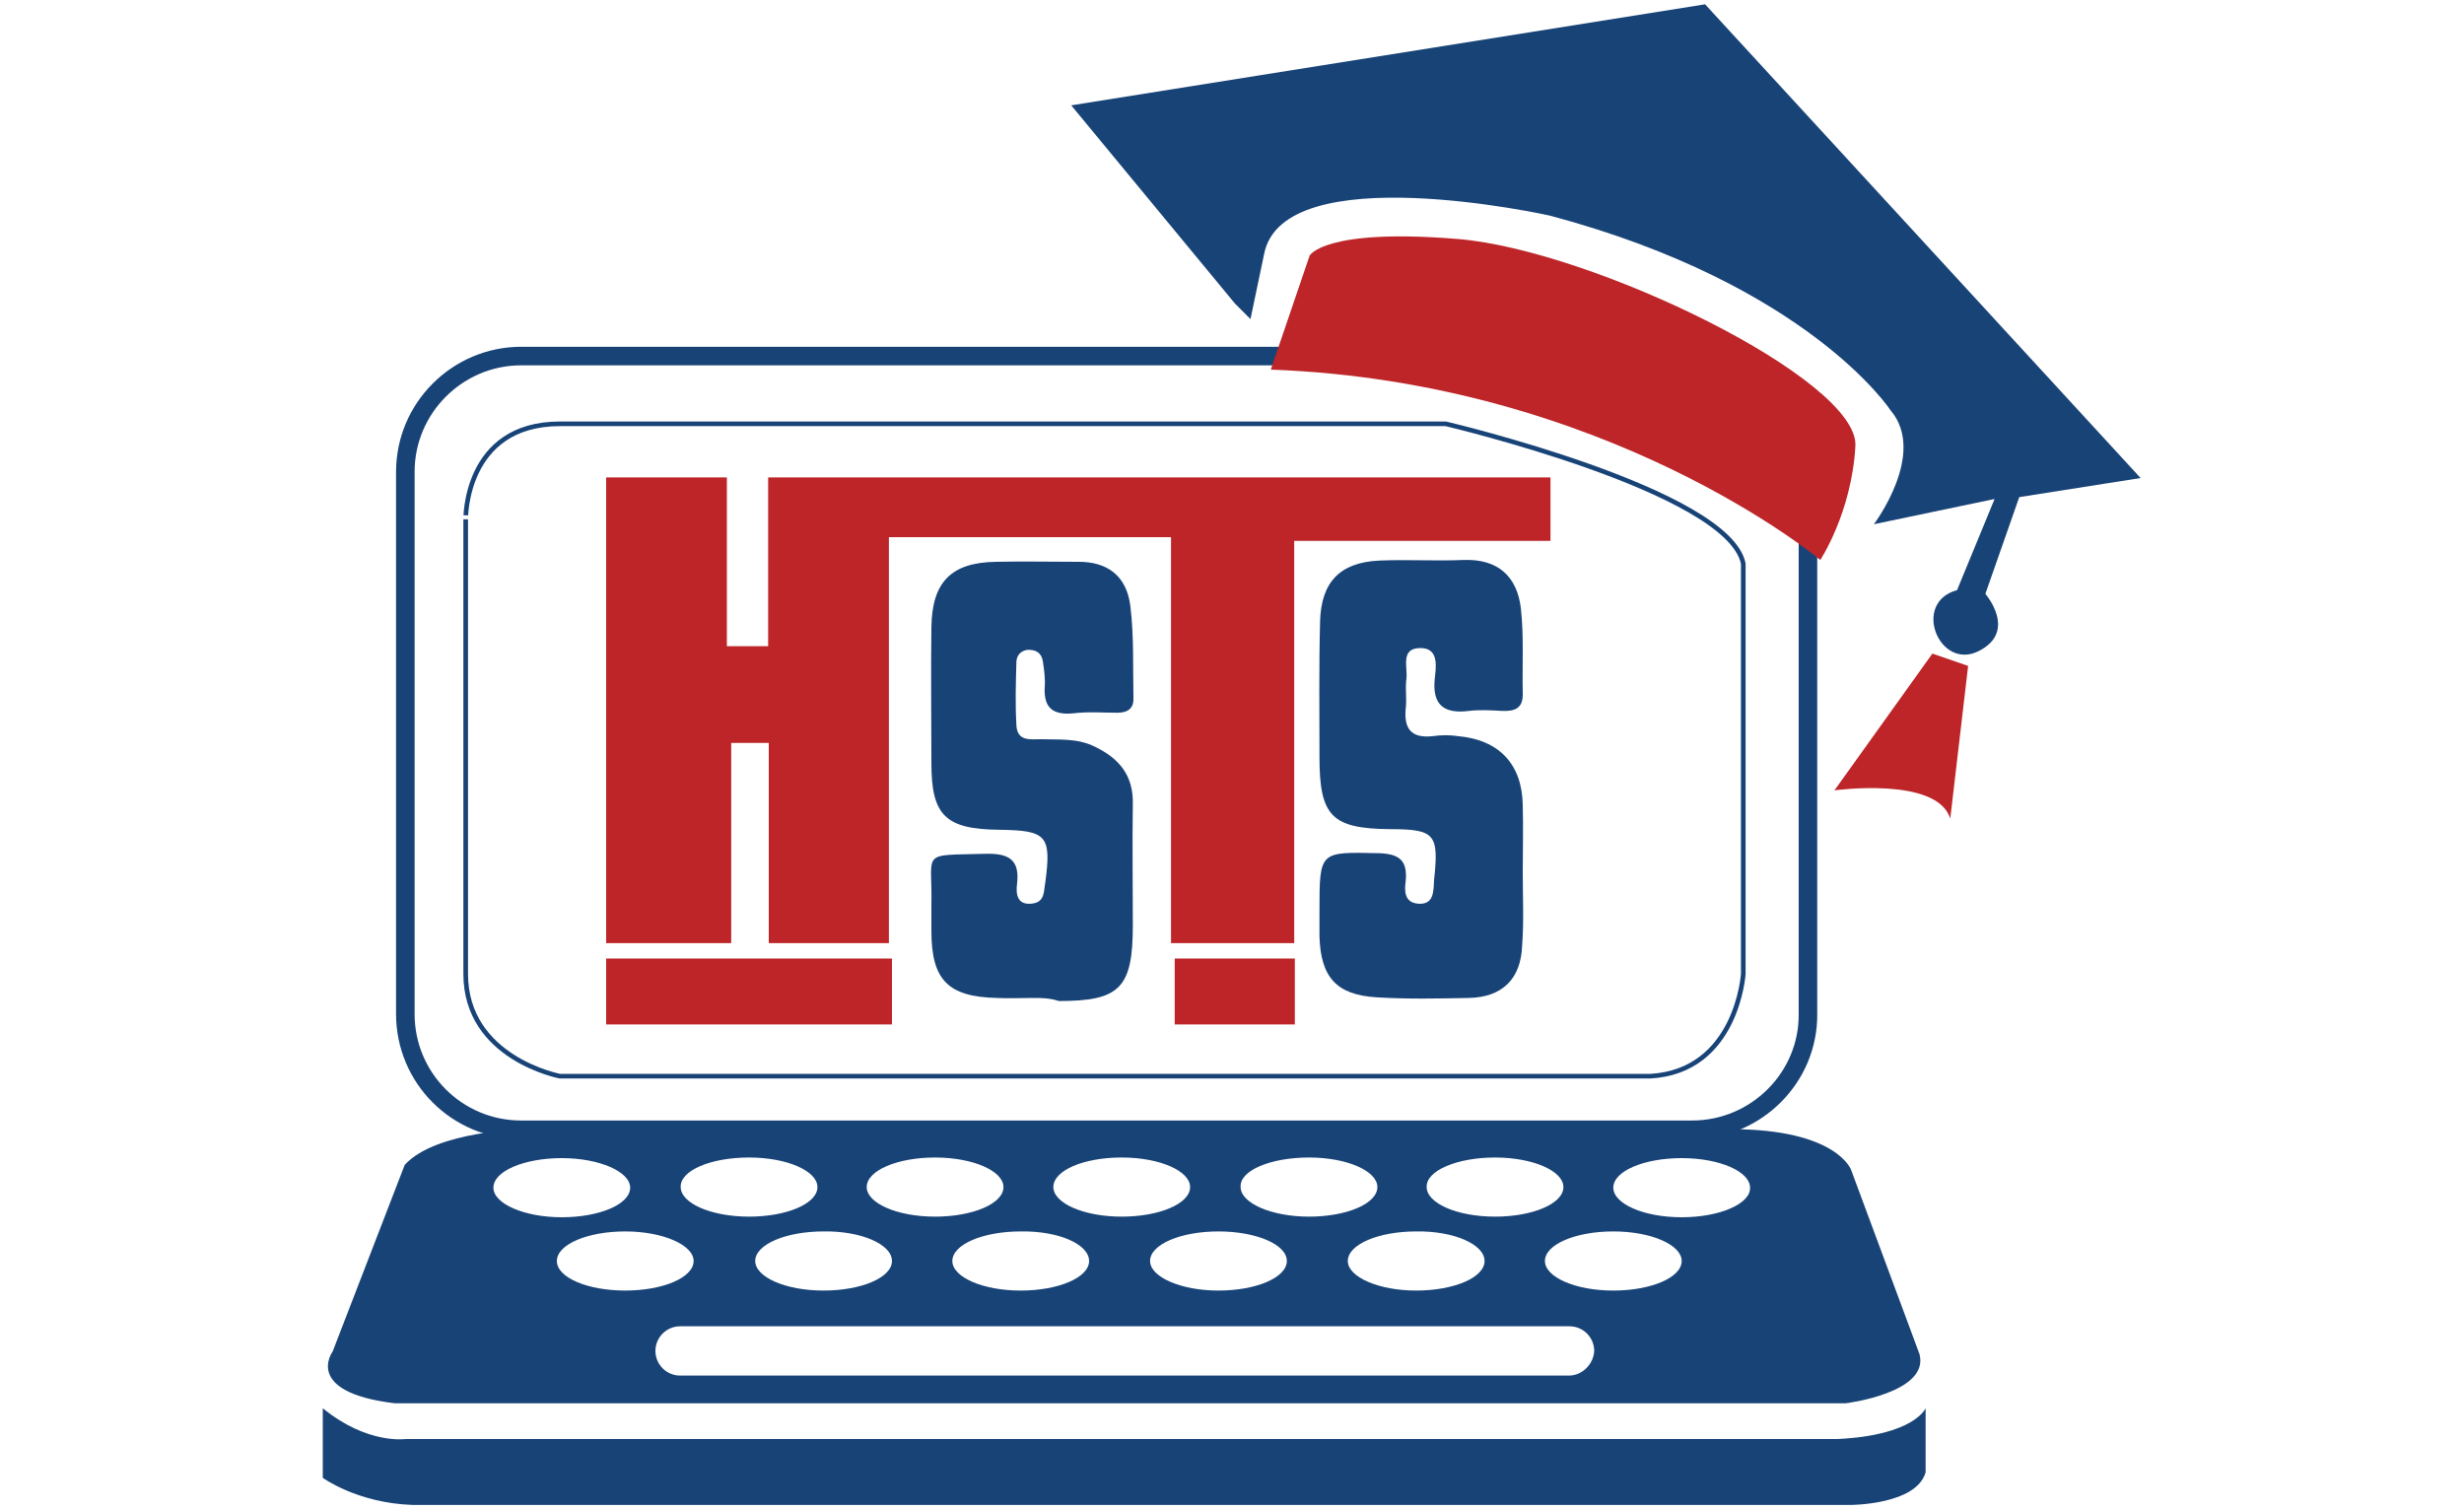
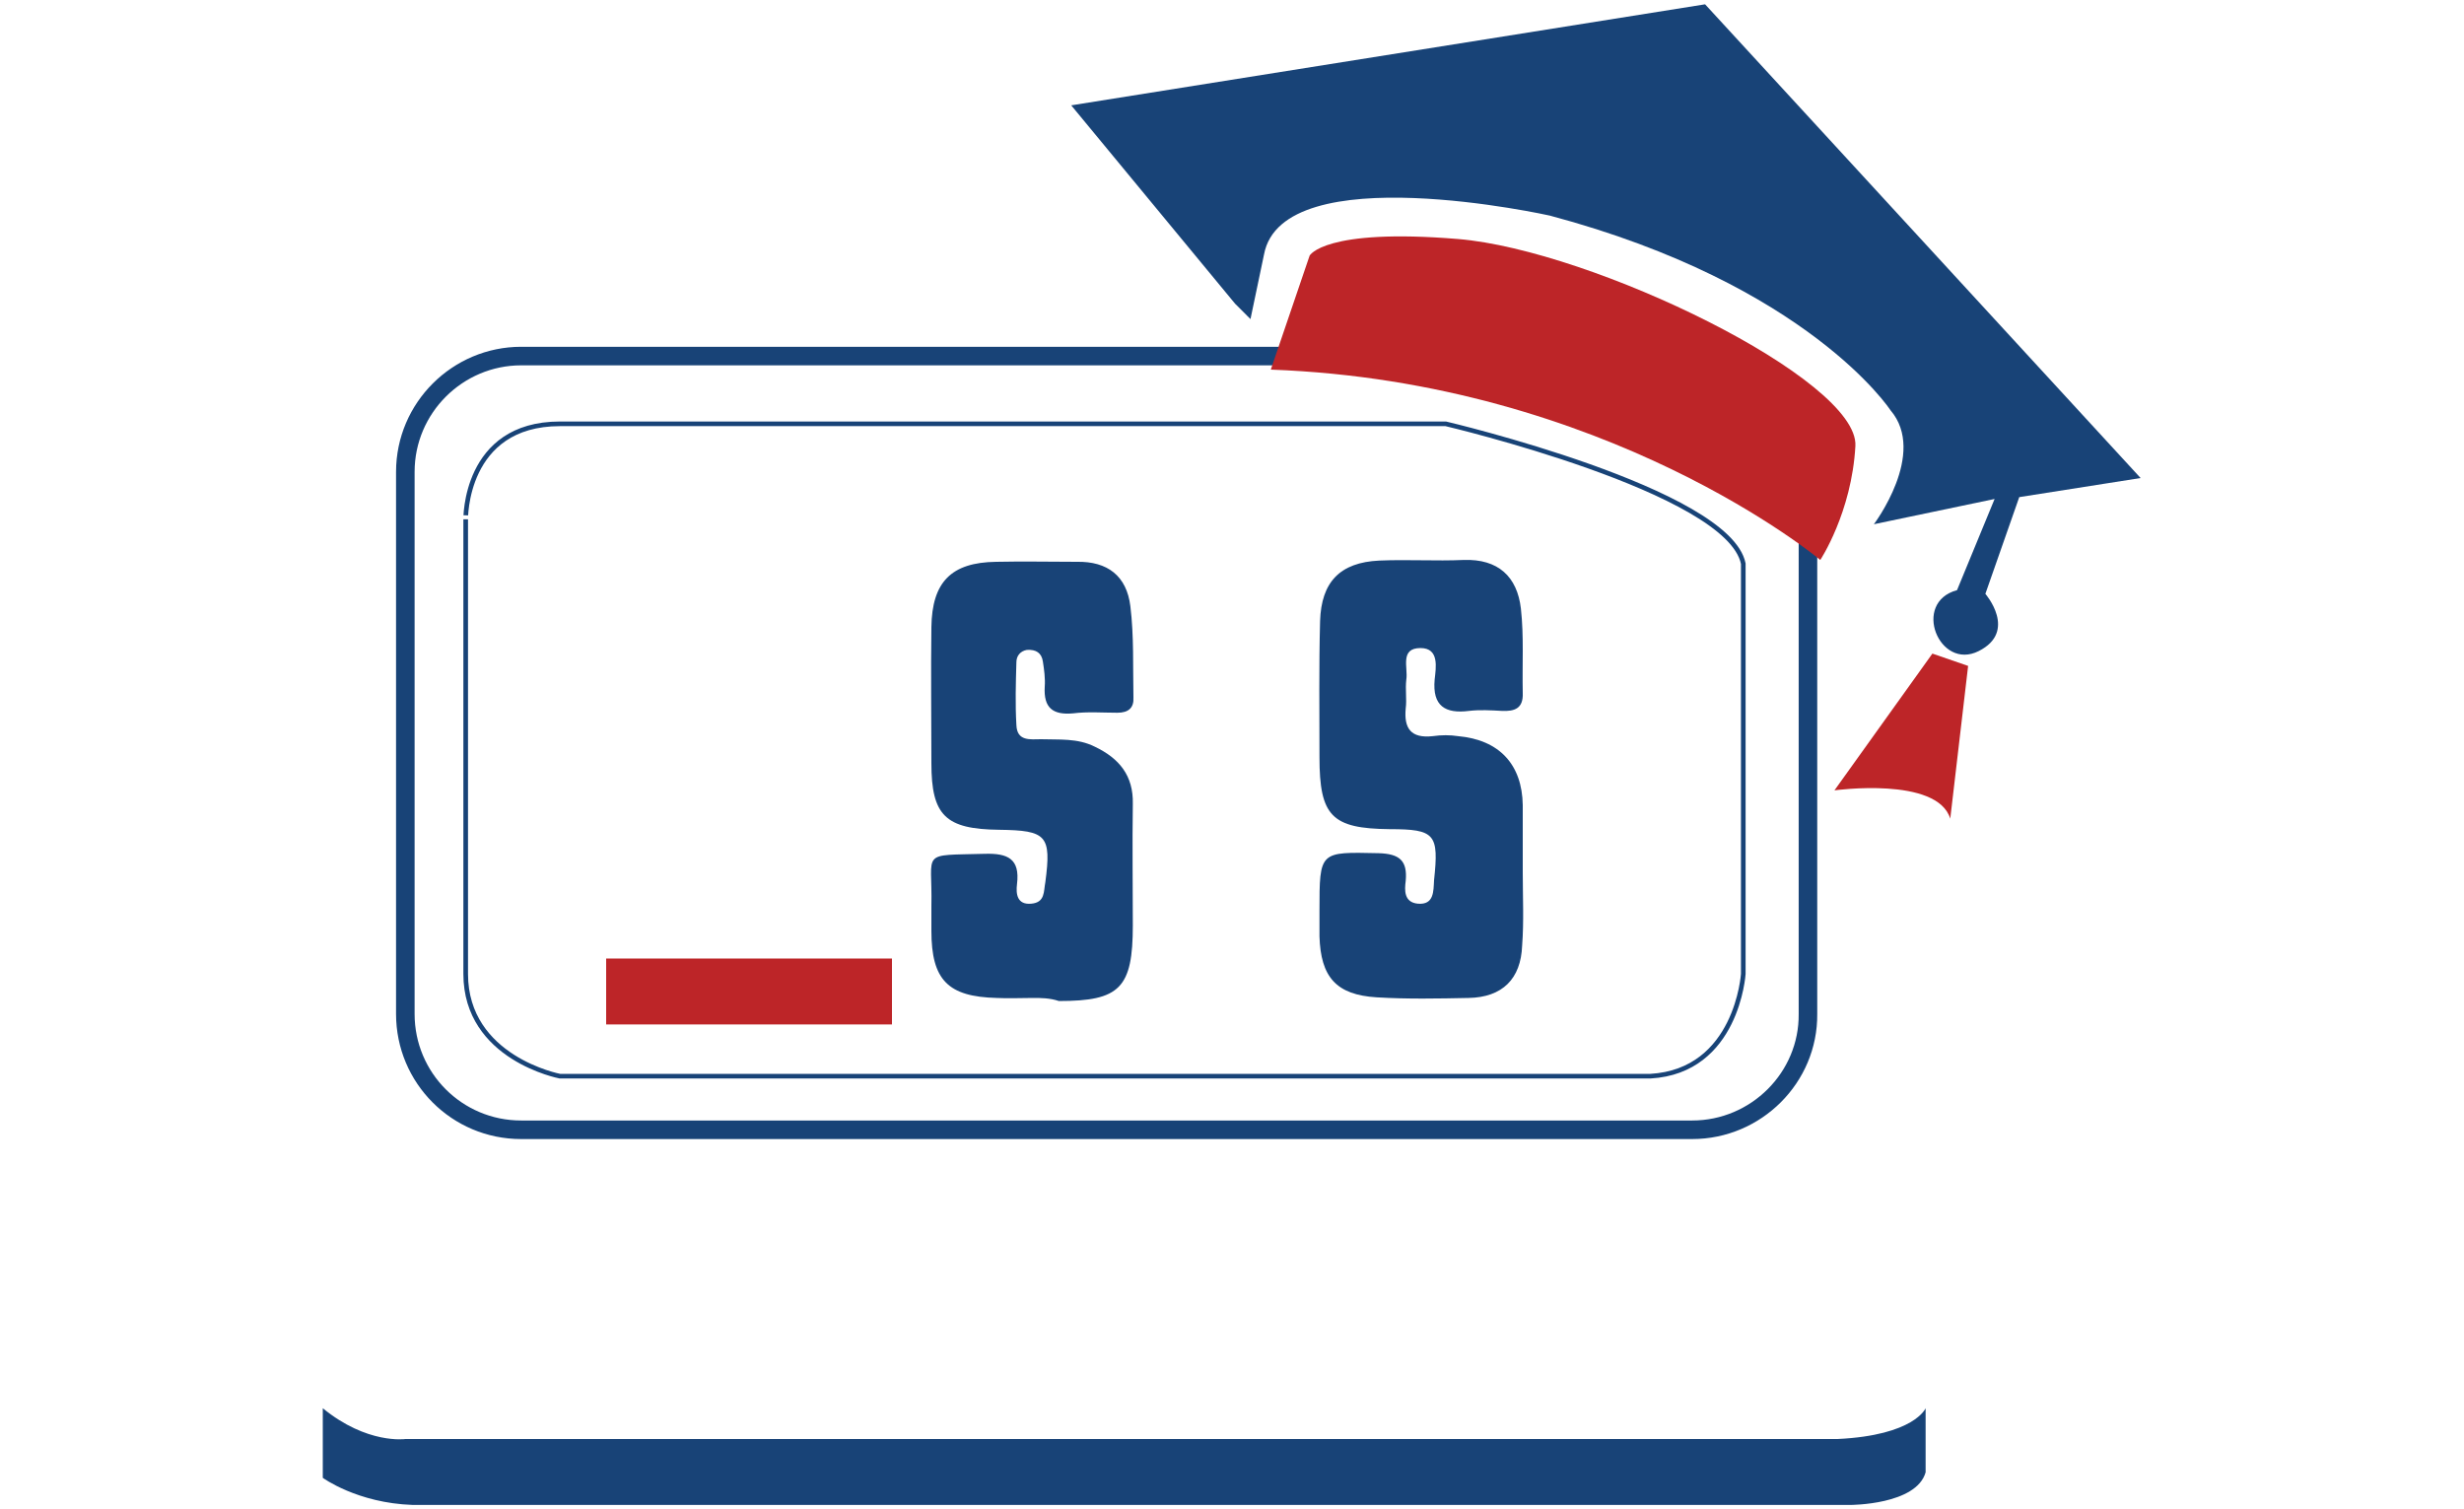
<svg xmlns="http://www.w3.org/2000/svg" id="Layer_1" x="0px" y="0px" viewBox="0 0 400 245" style="enable-background:new 0 0 400 245;" xml:space="preserve">
  <style type="text/css"> .st0{fill:#184377;} .st1{fill:none;stroke:#184377;stroke-width:3.012;stroke-miterlimit:10;} .st2{fill:none;stroke:#184377;stroke-width:0.753;stroke-miterlimit:10;} .st3{fill:#BD2528;} </style>
  <g>
    <path class="st0" d="M167.7,162c-2,0-4,0.1-5.9,0c-7.9-0.2-10.6-2.9-10.6-10.9c0-1.4,0-2.8,0-4.1c0.2-9-2-8.1,8.7-8.4 c3.7-0.1,5.7,0.8,5.2,4.9c-0.2,1.6,0,3.4,2.3,3.2c2.3-0.2,2-2,2.3-3.5c1-7.6,0.2-8.4-7.5-8.5c-8.7-0.1-11-2.3-11-10.8 c0-7.4-0.1-14.7,0-22.1c0.1-7.3,3.2-10.5,10.5-10.6c4.4-0.1,8.7,0,13.1,0c5-0.1,8.1,2.3,8.7,7.2c0.6,4.9,0.4,9.9,0.5,14.8 c0.1,1.7-0.8,2.5-2.6,2.5c-2.4,0-4.8-0.2-7.2,0.1c-3.3,0.3-4.8-0.9-4.6-4.3c0.1-1.4-0.1-2.8-0.3-4.1c-0.2-1.4-1.1-2-2.6-1.9 c-1.1,0.2-1.7,1-1.7,2c-0.1,3.4-0.2,6.8,0,10.2c0.1,2.7,2.3,2.3,4,2.3c2.9,0.1,5.9-0.2,8.7,1.2c4,1.9,6.3,4.7,6.2,9.3 c-0.1,6.6,0,13.1,0,19.7c0,10.2-2.1,12.3-12,12.3C170.4,162,169,162,167.7,162z" />
-     <path class="st0" d="M247.2,141.6c0,4,0.2,8-0.1,11.9c-0.2,5.4-3.2,8.4-8.7,8.5c-5,0.1-9.9,0.2-14.9-0.1c-6.6-0.4-9.1-3.3-9.3-9.9 c0-1.4,0-2.8,0-4.1c0-9.8,0-9.6,9.6-9.4c3.4,0.1,4.7,1.2,4.4,4.5c-0.2,1.5-0.3,3.5,2,3.7c2.6,0.2,2.5-2,2.6-3.8 c0.8-7.5,0.2-8.3-7.2-8.3c-9.4-0.1-11.4-2.1-11.4-11.7c0-7.4-0.1-14.7,0.1-22.1c0.2-6.3,3.2-9.5,9.6-9.8c4.6-0.2,9.2,0.1,13.7-0.1 c5.6-0.2,8.7,2.7,9.3,7.9c0.5,4.5,0.2,9.1,0.3,13.7c0.1,2.5-1.3,3-3.4,2.9c-1.8-0.1-3.6-0.2-5.3,0c-3.9,0.5-6-0.8-5.6-5.1 c0.2-1.9,0.8-5.1-2.3-5.1c-3.4,0-2,3.2-2.3,5.1c-0.2,1.6,0.1,3.2-0.1,4.7c-0.3,3.2,0.8,4.9,4.4,4.5c1.4-0.2,2.8-0.2,4.1,0 c6.7,0.6,10.4,4.6,10.5,11.2C247.3,134.4,247.2,138,247.2,141.6z" />
+     <path class="st0" d="M247.2,141.6c0,4,0.2,8-0.1,11.9c-0.2,5.4-3.2,8.4-8.7,8.5c-5,0.1-9.9,0.2-14.9-0.1c-6.6-0.4-9.1-3.3-9.3-9.9 c0-1.4,0-2.8,0-4.1c0-9.8,0-9.6,9.6-9.4c3.4,0.1,4.7,1.2,4.4,4.5c-0.2,1.5-0.3,3.5,2,3.7c2.6,0.2,2.5-2,2.6-3.8 c0.8-7.5,0.2-8.3-7.2-8.3c-9.4-0.1-11.4-2.1-11.4-11.7c0-7.4-0.1-14.7,0.1-22.1c0.2-6.3,3.2-9.5,9.6-9.8c4.6-0.2,9.2,0.1,13.7-0.1 c5.6-0.2,8.7,2.7,9.3,7.9c0.5,4.5,0.2,9.1,0.3,13.7c0.1,2.5-1.3,3-3.4,2.9c-1.8-0.1-3.6-0.2-5.3,0c-3.9,0.5-6-0.8-5.6-5.1 c0.2-1.9,0.8-5.1-2.3-5.1c-3.4,0-2,3.2-2.3,5.1c-0.2,1.6,0.1,3.2-0.1,4.7c-0.3,3.2,0.8,4.9,4.4,4.5c1.4-0.2,2.8-0.2,4.1,0 c6.7,0.6,10.4,4.6,10.5,11.2z" />
    <path class="st1" d="M274.7,183.4H84.6c-10.4,0-18.8-8.4-18.8-18.8v-88c0-10.4,8.5-18.8,18.8-18.8h190.1c10.4,0,18.8,8.5,18.8,18.8 v88C293.6,174.9,285.1,183.4,274.7,183.4z" />
    <path class="st2" d="M90.9,68.8h143.8c0,0,45.9,10.8,48.3,22.7v66.6c0,0-1,15.8-15.1,16.6H90.9c0,0-15.3-2.9-15.3-16.6V84.3 C75.6,84.4,75.3,68.8,90.9,68.8z" />
-     <polygon class="st3" points="98.4,77.5 98.4,153.1 118.7,153.1 118.7,120.6 124.8,120.6 124.8,153.1 144.3,153.1 144.3,87.2 190.1,87.2 190.1,153.1 210.1,153.1 210.1,87.8 251.7,87.8 251.7,77.5 124.7,77.5 124.7,104.9 118,104.9 118,77.5 " />
    <rect x="98.4" y="155.6" class="st3" width="46.4" height="10.7" />
-     <rect x="190.7" y="155.6" class="st3" width="19.5" height="10.7" />
-     <path class="st0" d="M311.6,219.8l-11.1-29.9c0,0-2.3-6.6-19.5-6.6H85.4c0,0-14.6,0.2-19.7,5.8l-11.7,30.3c0,0-4.9,6.6,10.1,8.4 h235.5C299.7,227.8,313.3,226.1,311.6,219.8z M242.7,187.9c6.2,0,11.1,2.2,11.1,4.8c0,2.7-5,4.8-11.1,4.8c-6.2,0-11.1-2.2-11.1-4.8 C231.5,190,236.6,187.9,242.7,187.9z M241,204.7c0,2.7-5,4.8-11.1,4.8s-11.1-2.2-11.1-4.8c0-2.7,5-4.8,11.1-4.8 C236,199.8,241,202,241,204.7z M212.5,187.9c6.2,0,11.1,2.2,11.1,4.8c0,2.7-5,4.8-11.1,4.8s-11.1-2.2-11.1-4.8 C201.2,190,206.3,187.9,212.5,187.9z M208.9,204.7c0,2.7-5,4.8-11.1,4.8s-11.1-2.2-11.1-4.8c0-2.7,5-4.8,11.1-4.8 S208.9,202,208.9,204.7z M182.1,187.9c6.2,0,11.1,2.2,11.1,4.8c0,2.7-5,4.8-11.1,4.8c-6.2,0-11.1-2.2-11.1-4.8 C171,190,175.9,187.9,182.1,187.9z M176.8,204.7c0,2.7-5,4.8-11.1,4.8c-6.2,0-11.1-2.2-11.1-4.8c0-2.7,5-4.8,11.1-4.8 C171.9,199.8,176.8,202,176.8,204.7z M151.8,187.9c6.2,0,11.1,2.2,11.1,4.8c0,2.7-5,4.8-11.1,4.8c-6.2,0-11.1-2.2-11.1-4.8 C140.7,190,145.7,187.9,151.8,187.9z M144.8,204.7c0,2.7-5,4.8-11.1,4.8c-6.2,0-11.1-2.2-11.1-4.8c0-2.7,5-4.8,11.1-4.8 C139.8,199.8,144.8,202,144.8,204.7z M121.6,187.9c6.2,0,11.1,2.2,11.1,4.8c0,2.7-5,4.8-11.1,4.8c-6.2,0-11.1-2.2-11.1-4.8 C110.4,190,115.4,187.9,121.6,187.9z M80.1,192.8c0-2.7,5-4.8,11.1-4.8s11.1,2.2,11.1,4.8c0,2.7-5,4.8-11.1,4.8 C85.1,197.6,80.1,195.4,80.1,192.8z M90.4,204.7c0-2.7,5-4.8,11.1-4.8s11.1,2.2,11.1,4.8c0,2.7-5,4.8-11.1,4.8 C95.4,209.5,90.4,207.4,90.4,204.7z M254.7,223.3H110.4c-2.2,0-4-1.8-4-4s1.8-4,4-4h144.4c2.2,0,4,1.8,4,4 C258.7,221.4,256.9,223.3,254.7,223.3z M261.9,209.5c-6.2,0-11.1-2.2-11.1-4.8c0-2.7,5-4.8,11.1-4.8c6.2,0,11.1,2.2,11.1,4.8 C273,207.4,268,209.5,261.9,209.5z M273,197.6c-6.2,0-11.1-2.2-11.1-4.8c0-2.7,5-4.8,11.1-4.8c6.2,0,11.1,2.2,11.1,4.8 C284.2,195.4,279.2,197.6,273,197.6z" />
    <path class="st0" d="M52.4,228.6v11.3c0,0,5.6,4.1,14.6,4.4h233.4c0,0,10.7,0,12.2-5.3v-10.4c0,0-1.8,4.4-14.3,5H65.8 C65.8,233.6,59.6,234.5,52.4,228.6z" />
    <path class="st3" d="M206.3,60l6.3-18.5c0,0,2.3-4.5,24.1-2.7s65.1,22.8,64.5,33.6s-5.7,18.5-5.7,18.5S261,62,206.3,60z" />
    <path class="st0" d="M200.5,49.3l-26.6-32.2L276.8,0.7l70.7,76.9l-19.7,3.1l-5.5,15.7c0,0,5.3,6.1-1.1,9.3 c-6.4,3.2-10.9-7.9-3.5-9.9l6.1-14.8l-19.6,4.1c0,0,8.7-11.5,2.7-18.5c0,0-13.3-20.4-55.3-31.6c0,0-43.4-9.7-46.4,6.3L203,51.8 L200.5,49.3z" />
    <path class="st3" d="M313.7,106.1l-15.9,22.2c0,0,16.7-2.3,18.8,4.6l2.9-24.8L313.7,106.1z" />
  </g>
</svg>